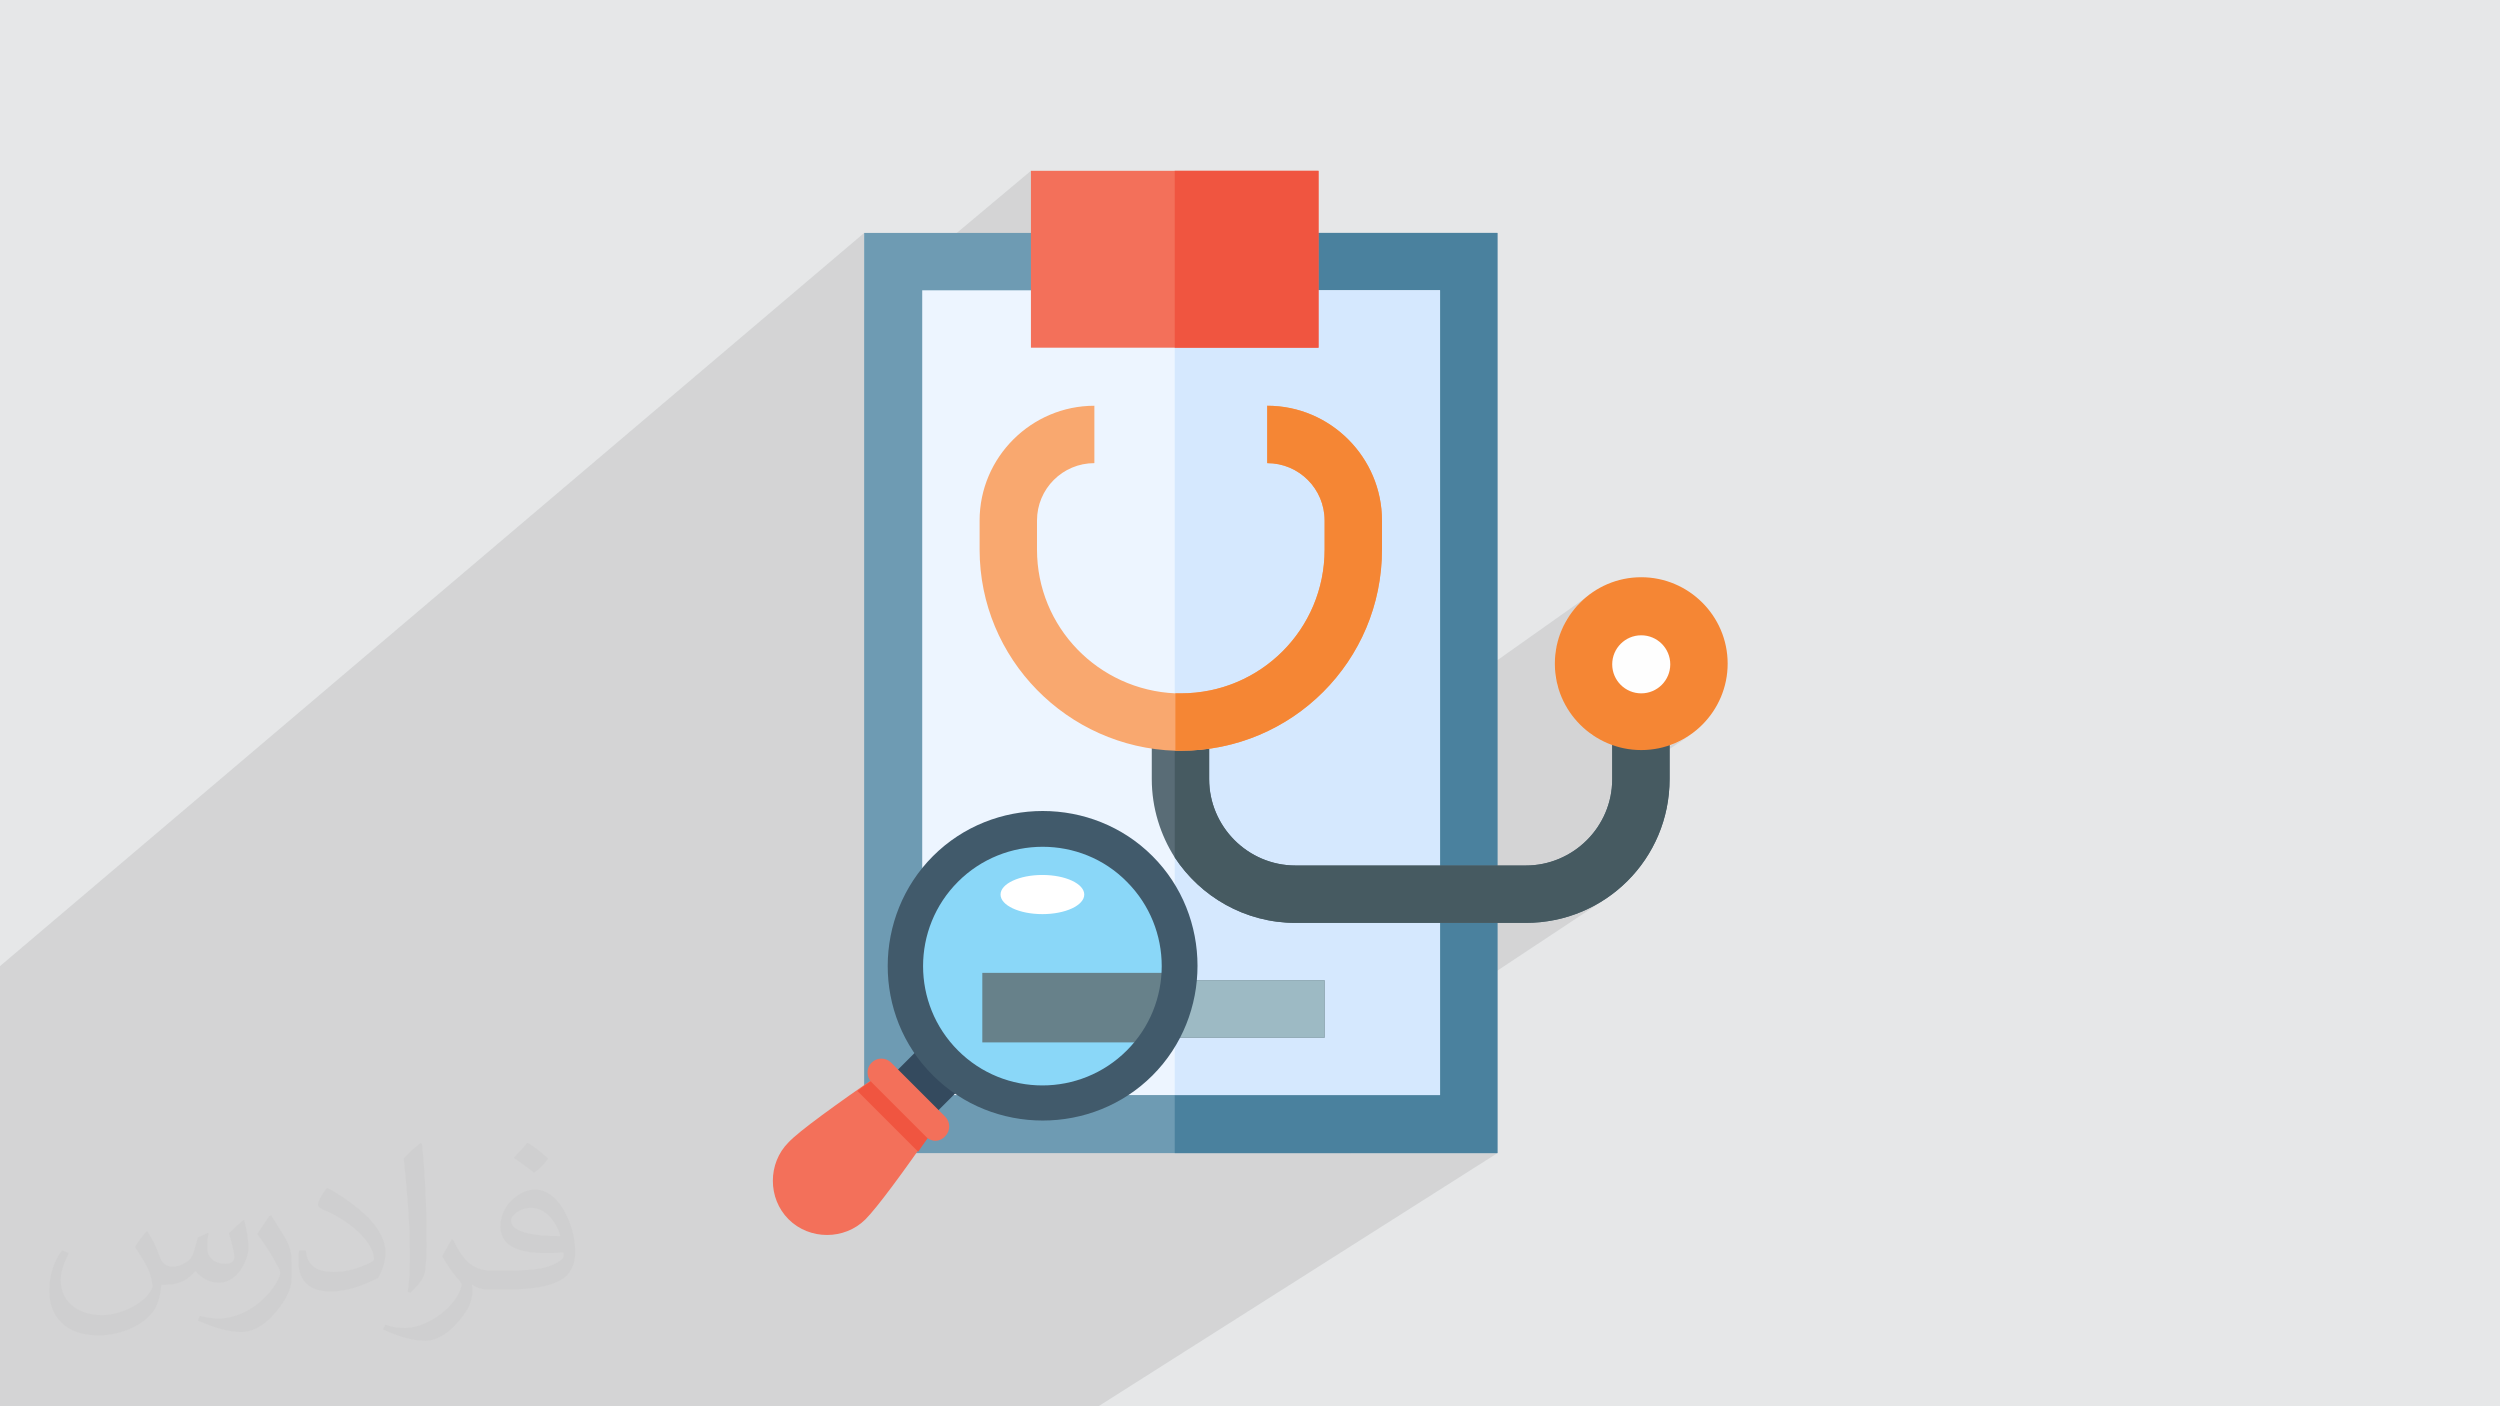
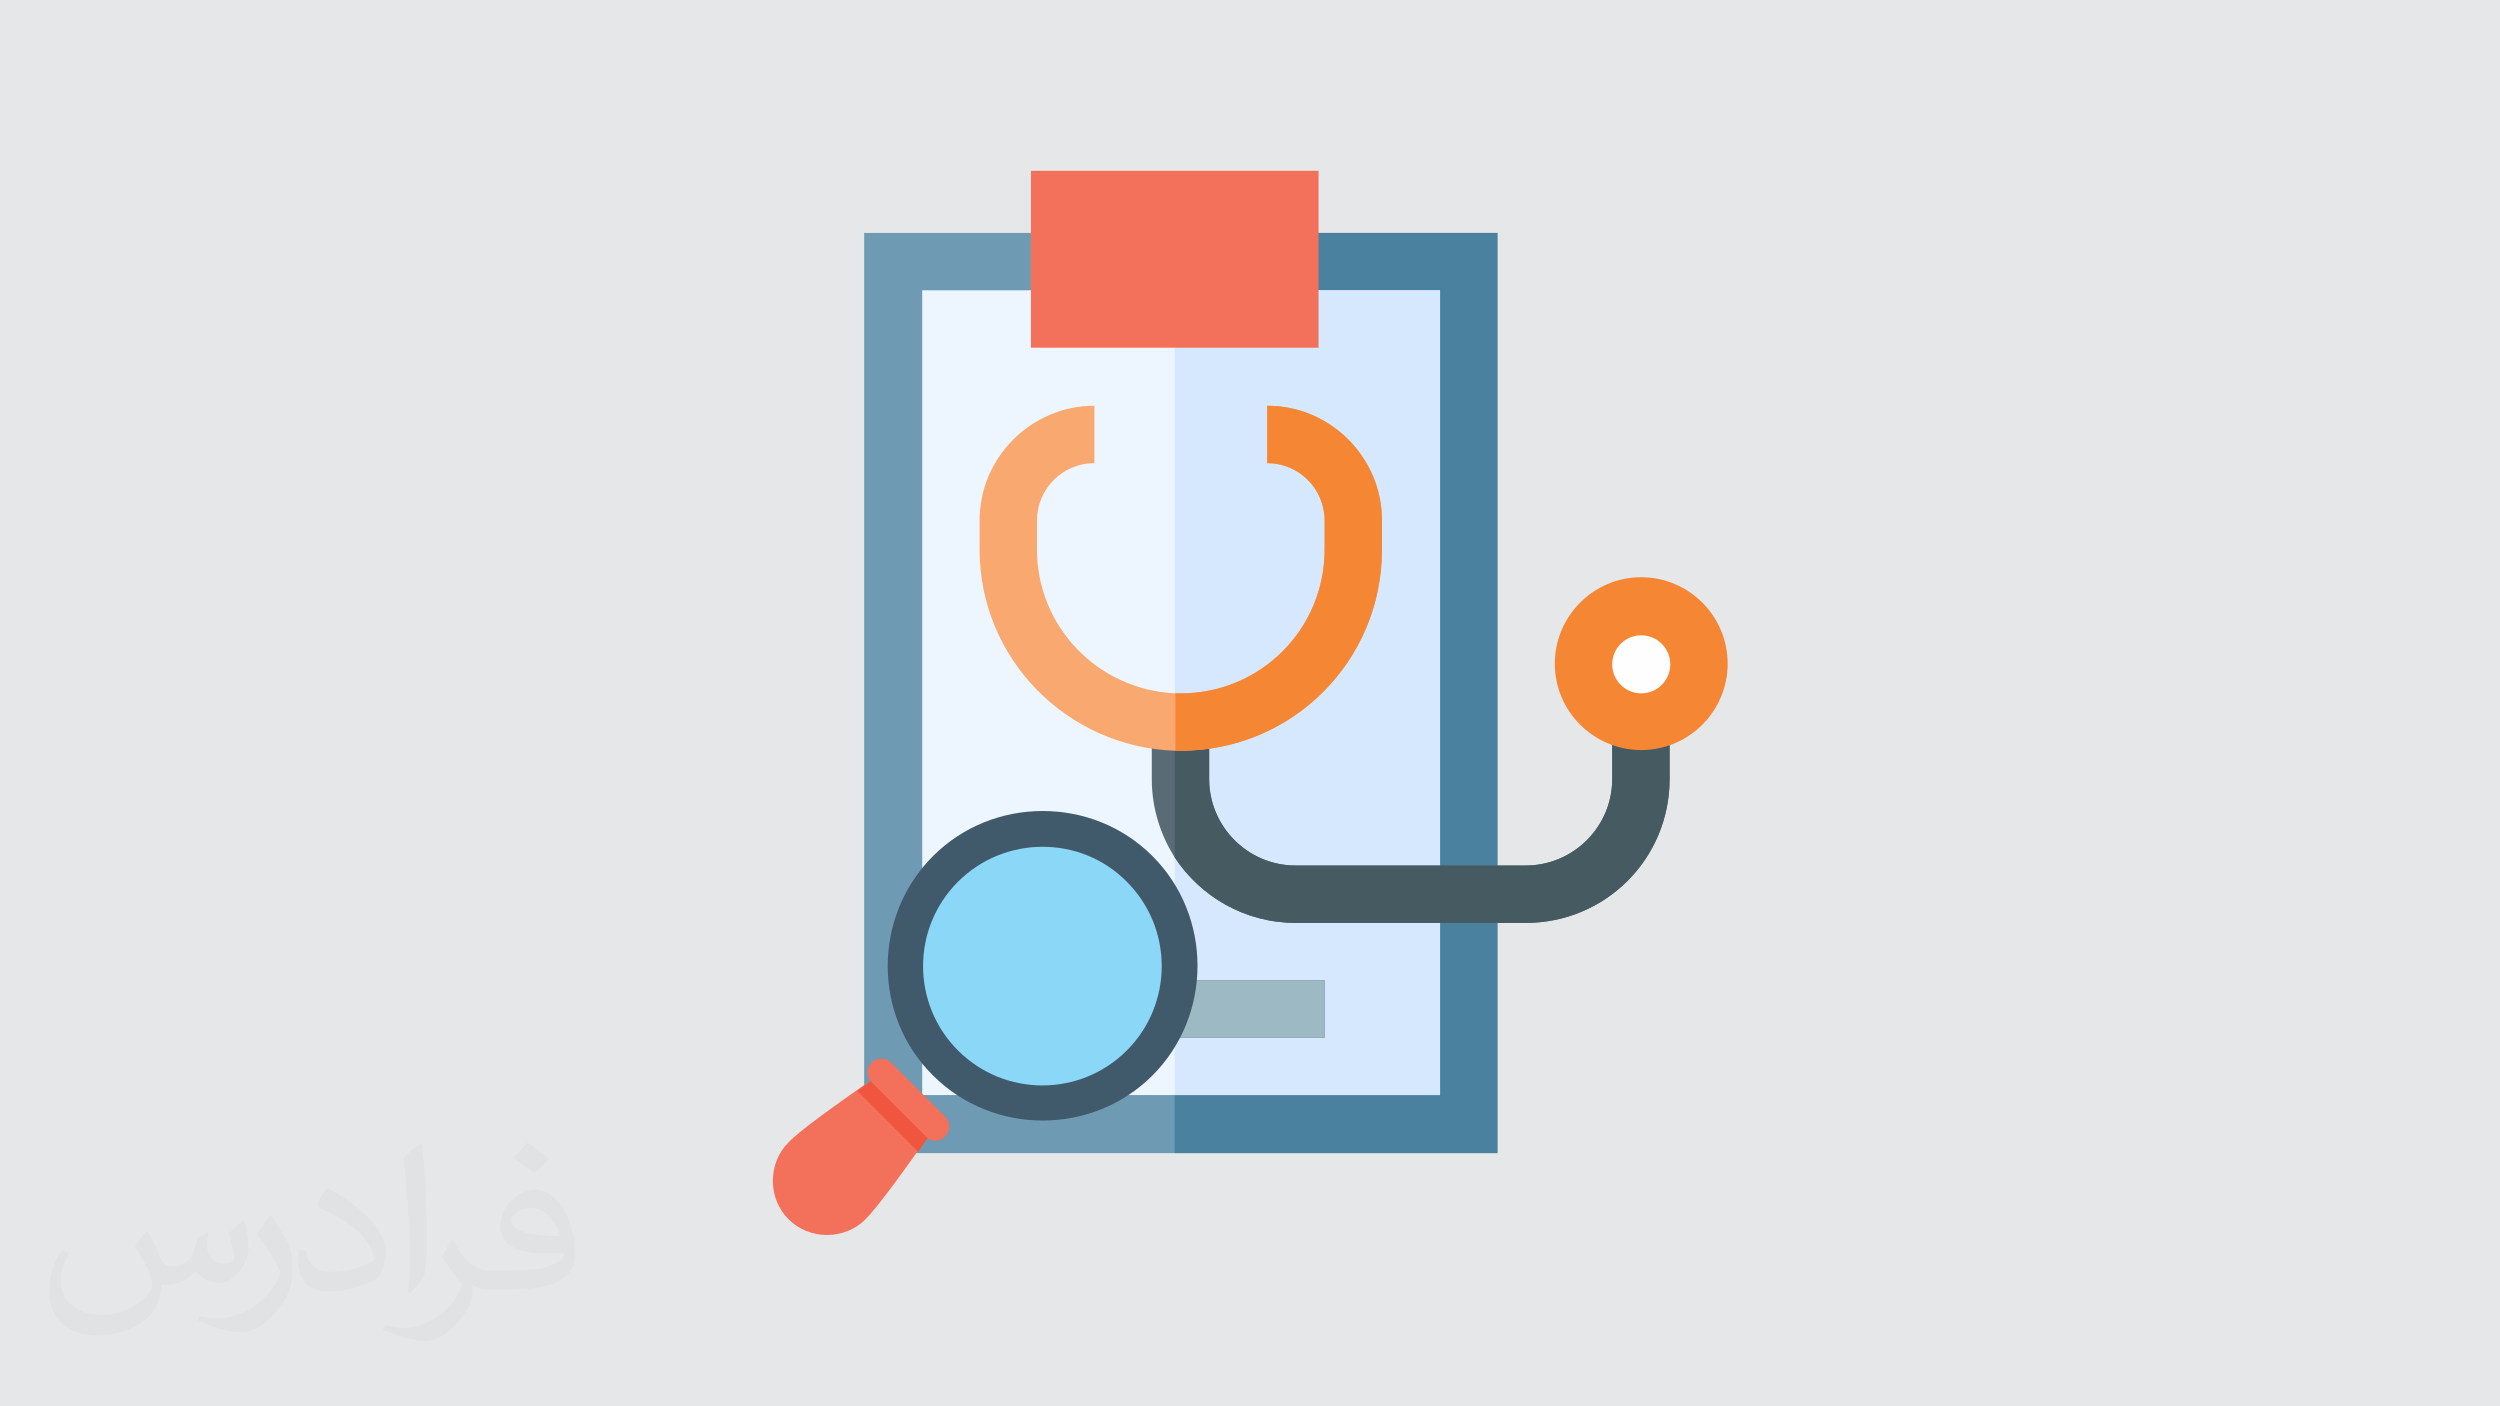
<svg xmlns="http://www.w3.org/2000/svg" xml:space="preserve" width="3.703in" height="2.083in" version="1.1" style="shape-rendering:geometricPrecision; text-rendering:geometricPrecision; image-rendering:optimizeQuality; fill-rule:evenodd; clip-rule:evenodd" viewBox="0 0 3703 2083" enable-background="new 0 0 512 512">
  <defs>
    <style type="text/css">
   
    .fil12 {fill:#FEFEFE}
    .fil14 {fill:#F9A86F}
    .fil11 {fill:#F58634}
    .fil15 {fill:#344A5E}
    .fil19 {fill:#415A6B}
    .fil10 {fill:#465A61}
    .fil4 {fill:#4A819E}
    .fil9 {fill:#596C76}
    .fil18 {fill:#67818A}
    .fil3 {fill:#6E9BB3}
    .fil16 {fill:#8AD7F8}
    .fil13 {fill:#9DBAC4}
    .fil6 {fill:#D5E8FE}
    .fil0 {fill:#E6E7E8}
    .fil5 {fill:#EDF5FF}
    .fil8 {fill:#F05540}
    .fil7 {fill:#F3705A}
    .fil17 {fill:white}
    .fil2 {fill:#373435;fill-opacity:0.031}
    .fil1 {fill:#373435;fill-opacity:0.102}
   
  </style>
  </defs>
  <g id="Layer_x0020_1">
    <polygon class="fil0" points="0,0 3703,0 3703,2083 0,2083 " />
-     <polygon class="fil1" points="906,2083 903,2083 883,2083 881,2083 830,2083 825,2083 824,2083 816,2083 802,2083 792,2083 785,2083 779,2083 772,2083 768,2083 756,2083 750,2083 744,2083 734,2083 655,2083 645,2083 619,2083 615,2083 612,2083 611,2083 611,2083 606,2083 599,2083 580,2083 579,2083 567,2083 558,2083 558,2083 497,2083 428,2083 427,2083 414,2083 407,2083 374,2083 357,2083 355,2083 328,2083 316,2083 308,2083 277,2083 252,2083 205,2083 124,2083 43,2083 0,2083 0,2047 0,2026 0,1973 0,1954 0,1950 0,1935 0,1914 0,1891 0,1845 0,1821 0,1751 0,1749 0,1676 0,1566 0,1530 0,1431 1280,345 1280,460 1527,253 1527,427 1740,253 1740,345 1740,430 2133,430 2133,1038 2359,878 2354,881 2350,885 2345,889 2340,893 2336,898 2332,902 2328,907 2325,912 2321,917 2318,923 2316,928 2313,934 2311,940 2309,946 2307,952 2306,958 2304,964 2304,971 2303,977 2303,984 2303,990 2304,997 2304,1003 2306,1009 2307,1016 2308,1018 2407,948 2414,944 2422,942 2431,941 2439,942 2447,944 2455,948 2461,954 2466,960 2470,967 2472,975 2473,984 2472,992 2470,1000 2466,1007 2461,1014 2455,1019 2356,1087 2359,1089 2388,1069 2388,1104 2393,1106 2399,1107 2405,1109 2411,1110 2418,1111 2424,1111 2431,1111 2437,1111 2444,1111 2450,1110 2456,1109 2463,1107 2469,1106 2475,1104 2480,1101 2486,1099 2492,1096 2497,1093 2502,1090 2387,1167 2387,1173 2385,1180 2384,1186 2382,1192 2380,1198 2378,1204 2375,1209 2373,1215 2370,1220 2366,1225 2363,1230 2359,1235 2355,1240 2351,1244 2346,1249 2342,1253 2337,1256 2332,1260 2172,1367 2260,1367 2271,1367 2282,1366 2293,1365 2303,1363 2314,1360 2324,1357 2334,1354 2343,1350 2353,1346 2362,1341 2371,1336 2379,1331 2133,1494 2133,1622 2001,1708 2218,1708 1627,2083 1423,2083 1243,2083 1185,2083 1177,2083 1146,2083 1107,2083 1035,2083 1019,2083 1002,2083 994,2083 987,2083 950,2083 942,2083 938,2083 911,2083 908,2083 " />
    <path class="fil2" d="M219 1825c7,11 12,21 16,32 3,7 5,19 21,19 5,0 11,-1 17,-5 7,-3 12,-9 14,-17l6 -21 15 -7 1 1c-2,8 -2,15 -2,21 0,18 15,24 27,24 7,0 13,-3 13,-10 0,-8 -4,-22 -8,-35 7,-7 14,-14 22,-20l1 1c4,15 6,30 6,40 0,10 -4,20 -8,27 -7,14 -20,25 -36,25 -12,0 -25,-6 -34,-17l-1 0c-9,11 -22,20 -43,20l-7 0c-1,14 -4,24 -8,33 -13,25 -50,42 -85,42 -49,0 -73,-28 -73,-66 0,-23 7,-45 19,-60l10 4c-7,14 -12,27 -12,40 0,35 29,52 61,52 30,0 68,-20 75,-42 -2,-25 -12,-36 -26,-59 4,-7 10,-15 17,-23l1 0 0 0 0 0 0 0 0 0 0 0 1 1zm563 -132c10,6 20,14 30,23 -6,8 -12,15 -21,21 -10,-8 -20,-15 -30,-22 7,-8 14,-15 20,-22l0 0 1 0zm5 96c-17,0 -30,11 -30,19 0,17 33,23 73,23 -5,-20 -22,-42 -43,-42l0 0zm-37 93c22,0 41,-1 55,-4 16,-4 30,-12 30,-18 0,-2 0,-3 -1,-5 -9,1 -19,1 -29,1 -29,0 -52,-7 -60,-23 -2,-4 -4,-10 -4,-15 0,-16 7,-32 19,-42 10,-9 21,-14 33,-14 20,0 37,17 48,42 6,14 11,30 11,51 0,14 -4,25 -12,34 -16,15 -45,21 -90,21l-20 0 0 0 -5 0c-11,0 -19,-2 -25,-7l-1 0c0,2 1,5 1,7 0,10 -3,23 -10,33 -20,30 -42,43 -60,43 -19,0 -42,-7 -63,-17l4 -7c7,3 16,5 29,5 34,0 78,-33 84,-64 -1,-3 -3,-6 -7,-10 -10,-12 -16,-22 -22,-32 5,-10 10,-18 14,-25l2 0c14,29 28,46 57,46l4 0 0 0 21 0 0 0 0 0 0 0 0 0 0 0 -3 0zm-146 31c2,-14 3,-29 3,-43l0 -21c0,-39 -5,-96 -9,-133 7,-8 17,-17 25,-23l2 1c5,47 7,101 7,151 0,13 -1,26 -2,35 -1,12 -8,21 -22,35l-3 -1 0 0 0 0 0 0 0 0 0 0 -1 -1zm-151 -62c1,18 10,33 41,33 20,0 36,-5 55,-14 3,-2 5,-3 5,-5 0,-12 -9,-27 -24,-41 -14,-13 -33,-25 -51,-32 -6,-3 -8,-5 -8,-8 0,-5 7,-17 13,-24l2 0c20,11 43,27 60,44 15,16 25,33 25,51 0,13 -4,26 -11,38 -22,11 -46,20 -70,20 -29,0 -48,-13 -48,-45 0,-3 0,-9 1,-16l10 0 0 0 0 0 0 0 0 0 0 0 0 -1zm-52 -52l18 29c7,11 13,22 13,41l0 24c0,19 -12,39 -32,60 -15,14 -29,20 -42,20 -19,0 -40,-6 -65,-17l3 -7c8,2 17,4 28,4 35,0 72,-26 88,-58 2,-4 3,-7 3,-9 0,-4 -2,-8 -4,-11 -9,-17 -19,-33 -30,-47 6,-9 12,-18 18,-27l2 0 0 0 0 0 0 0 0 0 0 0 0 -2z" />
    <polygon class="fil3" points="1280,345 2218,345 2218,1708 1280,1708 " />
    <polygon class="fil4" points="1740,345 2218,345 2218,1708 1740,1708 " />
    <polygon class="fil5" points="1366,430 2133,430 2133,1622 1366,1622 " />
    <polygon class="fil6" points="1740,430 2133,430 2133,1622 1740,1622 " />
    <polygon class="fil7" points="1527,253 1527,515 1953,515 1953,253 " />
-     <polygon class="fil8" points="1740,253 1953,253 1953,515 1740,515 " />
    <path class="fil9" d="M2473 1069l0 85c0,118 -95,213 -213,213l-341 0c-75,0 -141,-39 -179,-97 -21,-33 -34,-73 -34,-116l0 -85 85 0 0 85c0,70 57,128 128,128l341 0c70,0 128,-57 128,-128l0 -85 85 0z" />
    <path class="fil10" d="M2473 1069l0 85c0,118 -95,213 -213,213l-341 0c-75,0 -141,-39 -179,-97l0 -201 51 0 0 85c0,70 57,128 128,128l341 0c70,0 128,-57 128,-128l0 -85 85 0z" />
    <path class="fil11" d="M2431 1111c-70,0 -128,-57 -128,-128 0,-70 57,-128 128,-128 70,0 128,57 128,128 0,70 -57,128 -128,128z" />
    <circle class="fil12" cx="2431" cy="984" r="43" />
    <polygon class="fil9" points="1536,1452 1962,1452 1962,1537 1536,1537 " />
    <polygon class="fil13" points="1740,1452 1962,1452 1962,1537 1740,1537 " />
    <path class="fil14" d="M2047 771l0 43c0,165 -133,298 -298,298 -3,0 -6,0 -8,0 -160,-5 -290,-136 -290,-298l0 -43c0,-94 77,-170 170,-170l0 85c-47,0 -85,38 -85,85l0 43c0,115 91,208 205,213 3,0 6,0 8,0 118,0 213,-95 213,-213l0 -43c0,-47 -38,-85 -85,-85l0 -85c94,0 170,77 170,170z" />
    <path class="fil11" d="M2047 771l0 43c0,165 -133,298 -298,298 -3,0 -6,0 -8,0l0 -85c3,0 6,0 8,0 118,0 213,-95 213,-213l0 -43c0,-47 -38,-85 -85,-85l0 -85c94,0 170,77 170,170z" />
-     <rect class="fil15" transform="matrix(0.213 -0.213 -0.213 -0.213 1374.16 1660.32)" width="217" height="282" />
    <circle class="fil16" cx="1544" cy="1431" r="203" />
    <path class="fil7" d="M1306 1589c-69,48 -122,86 -138,103 -31,31 -31,83 0,114 31,31 83,31 114,0 16,-16 55,-68 103,-138l-80 -80z" />
    <path class="fil8" d="M1360 1706c8,-12 17,-24 25,-35l-80 -80c-13,9 -25,17 -35,25l90 90z" />
    <path class="fil7" d="M1371 1683l-80 -80c-8,-8 -8,-21 0,-29 8,-8 21,-8 29,0l80 80c8,8 8,21 0,29 -8,9 -21,9 -29,0z" />
-     <ellipse class="fil17" cx="1544" cy="1325" rx="62" ry="29" />
-     <polygon class="fil18" points="1455,1441 1725,1441 1725,1544 1455,1544 " />
    <path class="fil19" d="M1382 1593c89,89 236,89 325,0 89,-89 89,-236 0,-325 -89,-89 -236,-89 -325,0 -89,89 -90,236 0,325zm287 -287c69,69 69,181 0,250 -69,69 -181,69 -250,0 -69,-69 -69,-181 0,-250 69,-69 182,-69 250,0z" />
  </g>
</svg>